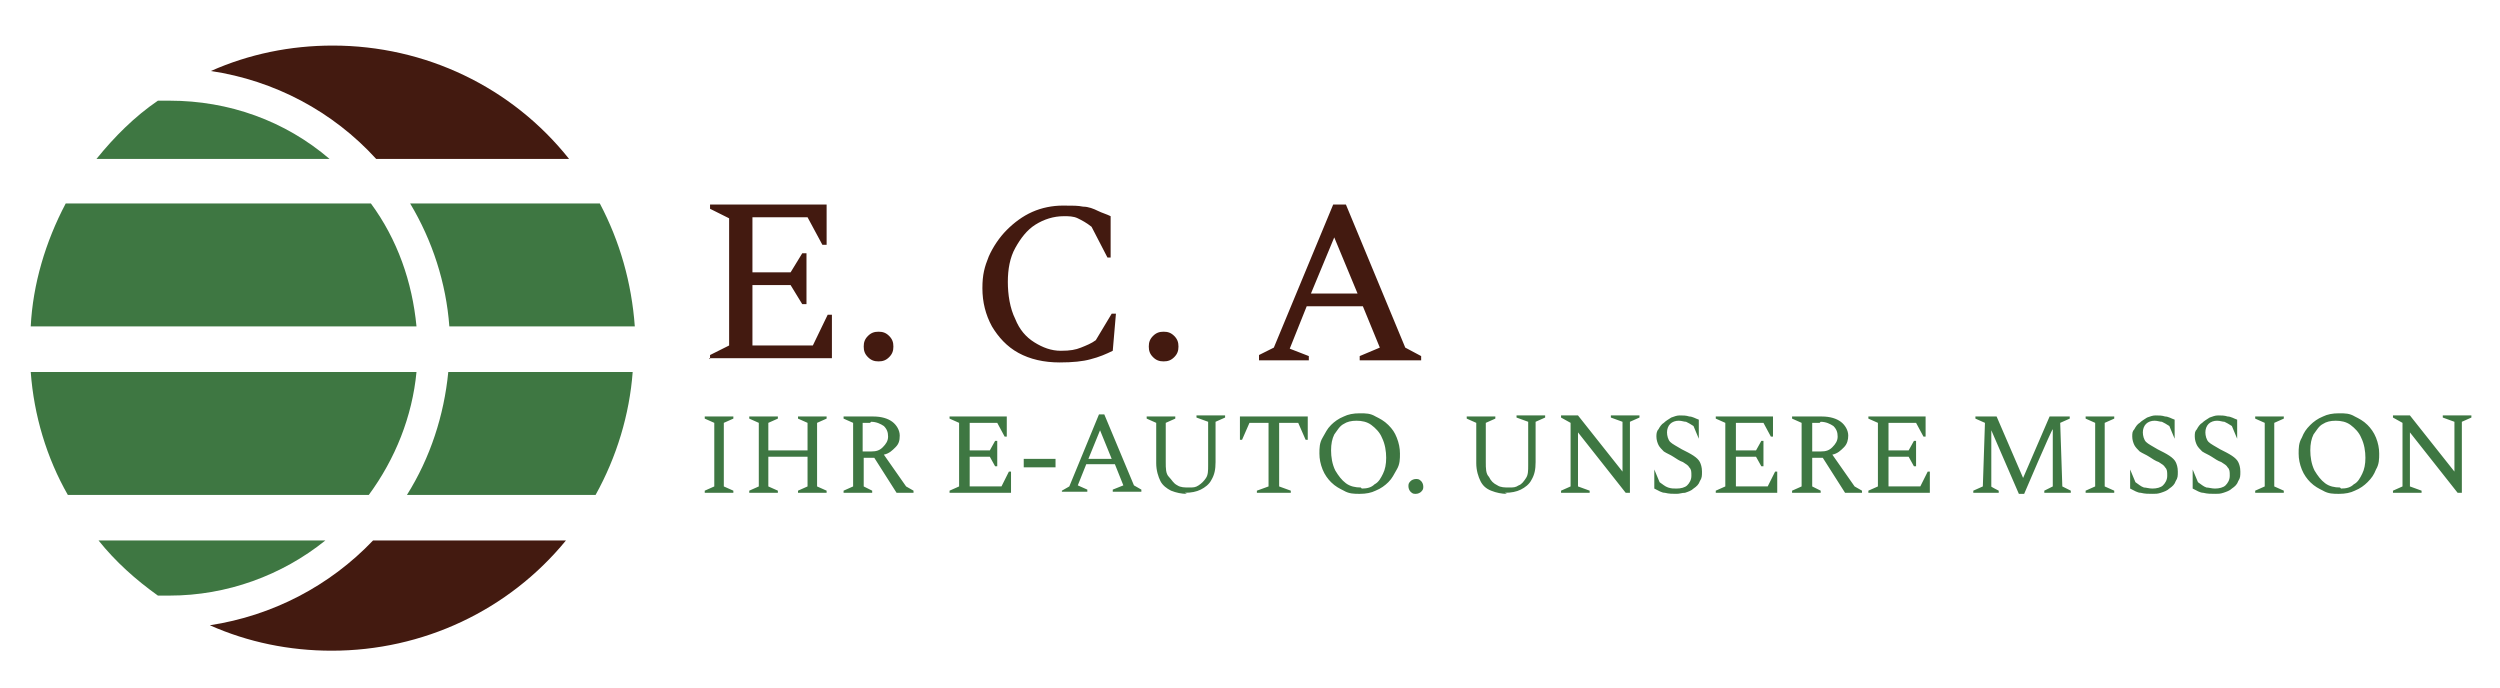
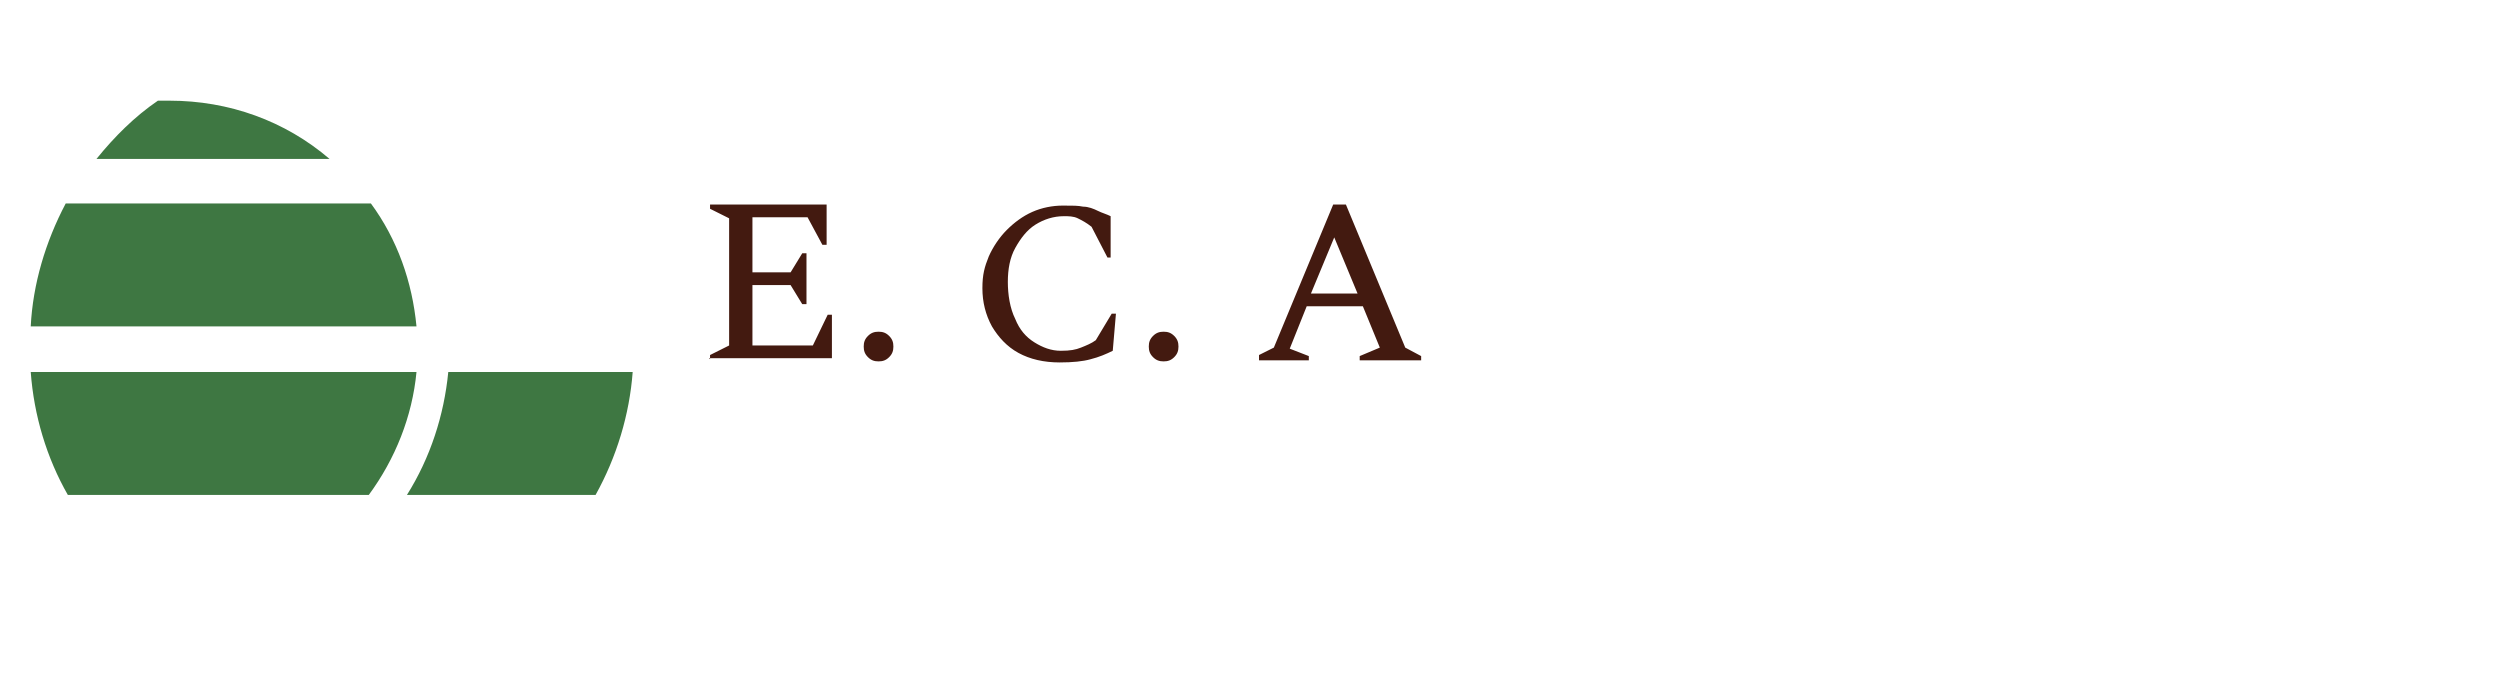
<svg xmlns="http://www.w3.org/2000/svg" id="Ebene_1" version="1.1" viewBox="0 0 235.9 64.9">
  <defs>
    <style>
      .st0 {
        fill: none;
      }

      .st1 {
        clip-path: url(#clippath-1);
      }

      .st2 {
        clip-path: url(#clippath-3);
      }

      .st3 {
        clip-path: url(#clippath-4);
      }

      .st4 {
        clip-path: url(#clippath-2);
      }

      .st5 {
        clip-path: url(#clippath-7);
      }

      .st6 {
        clip-path: url(#clippath-6);
      }

      .st7 {
        clip-path: url(#clippath-8);
      }

      .st8 {
        clip-path: url(#clippath-5);
      }

      .st9 {
        fill: #431a10;
      }

      .st10 {
        fill: #3e7742;
      }

      .st11 {
        clip-path: url(#clippath);
      }
    </style>
    <clipPath id="clippath">
      <rect class="st0" x="2.9" y="4.3" width="57" height="57.2" />
    </clipPath>
    <clipPath id="clippath-1">
      <rect class="st0" x="2.9" y="4.3" width="57" height="57.2" />
    </clipPath>
    <clipPath id="clippath-2">
      <rect class="st0" x="2.9" y="4.3" width="57" height="57.2" />
    </clipPath>
    <clipPath id="clippath-3">
      <rect class="st0" x="2.9" y="4.3" width="57" height="57.2" />
    </clipPath>
    <clipPath id="clippath-4">
      <rect class="st0" x="2.9" y="4.3" width="57" height="57.2" />
    </clipPath>
    <clipPath id="clippath-5">
      <rect class="st0" x="2.9" y="4.3" width="57" height="57.2" />
    </clipPath>
    <clipPath id="clippath-6">
-       <rect class="st0" x="2.9" y="4.3" width="57" height="57.2" />
-     </clipPath>
+       </clipPath>
    <clipPath id="clippath-7">
      <rect class="st0" x="2.9" y="4.3" width="57" height="57.2" />
    </clipPath>
    <clipPath id="clippath-8">
      <rect class="st0" x="2.9" y="4.3" width="57" height="57.2" />
    </clipPath>
  </defs>
  <g class="st11">
    <g>
      <g class="st1">
        <path class="st10" d="M35,19.2H6.2c-1.9,3.6-3.1,7.6-3.3,11.6h36.4c-.4-4.2-1.8-8.2-4.3-11.6Z" />
      </g>
      <g class="st4">
        <path class="st10" d="M9.1,15h22c-4.2-3.6-9.5-5.5-15.1-5.5-.4,0-.7,0-1.1,0-2.2,1.5-4.1,3.4-5.8,5.5Z" />
      </g>
      <g class="st2">
-         <path class="st10" d="M9.3,51c1.6,2,3.5,3.7,5.6,5.2.4,0,.7,0,1.1,0,5.4,0,10.6-1.9,14.7-5.2H9.3Z" />
-       </g>
+         </g>
      <g class="st3">
-         <path class="st9" d="M35.5,15h18.2c-5.4-6.8-13.6-10.7-22.3-10.7-4,0-7.9.8-11.5,2.4,6,.9,11.5,3.8,15.6,8.3Z" />
-       </g>
+         </g>
      <g class="st8">
-         <path class="st9" d="M35.2,51c-4.1,4.3-9.5,7.1-15.4,8,3.6,1.6,7.5,2.4,11.5,2.4,8.6,0,16.7-3.8,22.1-10.4h-18.2Z" />
-       </g>
+         </g>
      <g class="st6">
        <path class="st10" d="M38.7,19.2c2.1,3.5,3.4,7.5,3.7,11.6h17.5c-.3-4.1-1.4-8-3.3-11.6h-17.8Z" />
      </g>
      <g class="st5">
        <path class="st10" d="M59.8,35.1h-17.5c-.4,4.1-1.7,8.1-3.9,11.6h17.8c2-3.6,3.2-7.6,3.5-11.6Z" />
      </g>
      <g class="st7">
        <path class="st10" d="M2.9,35.1c.3,4.1,1.5,8.1,3.5,11.6h28.4c2.5-3.4,4.1-7.4,4.5-11.6H2.9Z" />
      </g>
    </g>
  </g>
  <path class="st9" d="M67,33.9v-.4l1.8-.9v-12l-1.8-.9v-.4h11v3.8h-.4l-1.4-2.6h-5.2v5.2h3.6l1.1-1.8h.4v4.8h-.4l-1.1-1.8h-3.6v5.7h5.7l1.4-2.9h.4v4.1h-11.6M82.9,34.1c-.4,0-.7-.1-1-.4-.3-.3-.4-.6-.4-1s.1-.7.4-1c.3-.3.6-.4,1-.4.4,0,.7.1,1,.4.3.3.4.6.4,1s-.1.7-.4,1c-.3.3-.6.4-1,.4M100,34.2c-1.5,0-2.8-.3-3.9-.9-1.1-.6-1.9-1.5-2.5-2.5-.6-1.1-.9-2.3-.9-3.6s.2-2,.6-3c.4-.9,1-1.8,1.7-2.5.7-.7,1.5-1.3,2.4-1.7.9-.4,1.9-.6,2.9-.6s1.4,0,1.9.1c.5,0,1,.2,1.4.4.4.2.8.3,1.2.5v3.9c.1,0-.3,0-.3,0l-1.5-2.9c-.5-.4-.9-.6-1.3-.8-.4-.2-.9-.2-1.3-.2-1,0-1.9.3-2.7.8-.8.5-1.4,1.3-1.9,2.2-.5.9-.7,2-.7,3.2s.2,2.5.7,3.5c.4,1,1,1.7,1.8,2.2.8.5,1.6.8,2.5.8s1.4-.1,1.9-.3c.5-.2,1-.4,1.4-.7l1.5-2.5h.4l-.3,3.5c-.6.3-1.3.6-2.1.8-.7.2-1.7.3-2.9.3M109.8,34.1c-.4,0-.7-.1-1-.4-.3-.3-.4-.6-.4-1,0-.4.1-.7.4-1,.3-.3.6-.4,1-.4.4,0,.7.1,1,.4.3.3.4.6.4,1s-.1.7-.4,1c-.3.3-.6.4-1,.4M118.8,33.9v-.4l1.4-.7,5.6-13.5h1.2l5.6,13.5,1.5.8v.4h-5.8v-.4l1.9-.8-1.6-3.9h-5.3l-1.6,4,1.8.7v.4h-4.7M123.8,27.7h4.3l-2.2-5.3-2.2,5.3" />
-   <path class="st10" d="M66.5,46.5v-.2l.9-.4v-6l-.9-.4v-.2h2.7v.2l-.9.4v6l.9.4v.2h-2.7M70.7,46.5v-.2l.9-.4v-6l-.9-.4v-.2h2.7v.2l-.9.4v2.6h3.7v-2.6l-.9-.4v-.2h2.7v.2l-.9.4v6l.9.4v.2h-2.7v-.2l.9-.4v-2.8h-3.7v2.8l.9.4v.2h-2.7M79.6,46.5v-.2l.9-.4v-6l-.9-.4v-.2h2.8c.8,0,1.4.2,1.8.5.4.3.7.8.7,1.3s-.1.8-.4,1.1-.6.6-1.1.7l2.1,3,.7.4v.2h-1.6l-2.1-3.3h-1v2.7l.8.4v.2h-2.7M82.1,39.9h-.7v2.7h.8c.5,0,.8-.1,1.1-.4.3-.3.5-.6.5-1s-.1-.7-.4-1c-.3-.2-.7-.4-1.2-.4M89.6,46.5v-.2l.9-.4v-6l-.9-.4v-.2h5.4v1.9h-.2l-.7-1.3h-2.6v2.6h1.9l.5-.9h.2v2.4h-.2l-.5-.9h-1.9v2.8h3l.7-1.4h.2v2h-5.7M96.6,44.1v-.8h3v.8h-3M100.2,46.5v-.2l.7-.4,2.8-6.8h.5l2.8,6.7.7.4v.2h-2.7v-.2l1-.4-.8-2h-2.7l-.8,2,.9.4v.2h-2.4M102.7,43.3h2.2l-1.1-2.7-1.1,2.7M112,46.6c-.5,0-1-.1-1.5-.3-.4-.2-.8-.5-1-.9-.2-.4-.4-1-.4-1.7v-3.8l-.9-.4v-.2h2.7v.2l-.9.4v3.7c0,.6,0,1.1.3,1.4s.4.6.8.8c.3.2.7.2,1.1.2s.6,0,.9-.2.5-.4.7-.7.2-.7.2-1.2v-4.1l-1.1-.4v-.2h2.7v.2l-.9.4v3.8c0,.7-.1,1.2-.4,1.7-.2.4-.6.7-1,.9s-.9.3-1.5.3M118.6,46.5v-.2l1.1-.4v-6h-1.8l-.7,1.6h-.2v-2.2h6.4v2.2h-.2l-.7-1.6h-1.8v6l1.1.4v.2h-3.2M128.3,46.6c-.5,0-1,0-1.5-.3-.4-.2-.8-.4-1.2-.8-.3-.3-.6-.7-.8-1.2s-.3-1-.3-1.5,0-1,.3-1.5.4-.8.8-1.2c.3-.3.7-.6,1.2-.8.4-.2.9-.3,1.5-.3s1,0,1.5.3c.4.2.8.4,1.2.8s.6.7.8,1.2.3,1,.3,1.5,0,1-.3,1.5-.4.8-.8,1.2c-.3.3-.7.6-1.2.8-.4.2-.9.3-1.5.3M128.5,46.1c.5,0,.9-.1,1.2-.4.4-.2.6-.6.8-1,.2-.4.3-.9.3-1.5s-.1-1.3-.4-1.9c-.2-.5-.6-.9-1-1.2-.4-.3-.9-.4-1.4-.4s-.9.1-1.2.3c-.4.2-.6.6-.9,1-.2.4-.3.9-.3,1.5s.1,1.3.4,1.9c.3.5.6.9,1,1.2.4.3.9.4,1.4.4M133.6,46.6c-.2,0-.3,0-.5-.2-.1-.1-.2-.3-.2-.5s0-.3.2-.5c.1-.1.3-.2.5-.2.2,0,.3,0,.5.2.1.1.2.3.2.5s0,.3-.2.5c-.1.1-.3.2-.5.2M142.2,46.6c-.5,0-1-.1-1.5-.3s-.8-.5-1-.9c-.2-.4-.4-1-.4-1.7v-3.8l-.9-.4v-.2h2.7v.2l-.9.4v3.7c0,.6,0,1.1.3,1.4.2.4.4.6.8.8.3.2.7.2,1.1.2s.6,0,.9-.2c.3-.1.5-.4.7-.7.2-.3.2-.7.2-1.2v-4.1l-1.1-.4v-.2h2.7v.2l-.9.4v3.8c0,.7-.1,1.2-.4,1.7-.2.4-.6.7-1,.9-.4.2-.9.3-1.5.3M147.3,46.5v-.2l.9-.4v-6l-.9-.5v-.2h1.6l4.2,5.3v-4.7l-1.1-.4v-.2h2.7v.2l-.9.4v6.7h-.4l-4.5-5.7v5.1l1.1.4v.2h-2.7M158.3,46.6c-.5,0-.8,0-1.2-.1-.3,0-.6-.2-1-.4v-1.8c-.1,0,0,0,0,0l.5,1.2c.3.2.5.4.8.5s.5.1.8.1c.4,0,.8-.1,1-.3.2-.2.4-.5.4-.9s0-.6-.2-.8c-.1-.2-.3-.3-.6-.5-.3-.1-.6-.3-.9-.5-.3-.2-.6-.3-.9-.5-.2-.2-.4-.4-.5-.6-.1-.2-.2-.5-.2-.8,0-.2,0-.5.2-.7.1-.2.3-.5.5-.6.2-.2.4-.3.7-.5.3-.1.5-.2.8-.2s.6,0,.9.1c.3,0,.6.2.9.3v1.8c.1,0,0,0,0,0l-.5-1.2c-.3-.2-.5-.3-.7-.4-.2,0-.4-.1-.7-.1s-.6.1-.8.3c-.2.2-.3.5-.3.8s.1.7.3.9c.2.2.6.4,1.1.7.4.2.8.4,1.1.6s.5.4.6.6c.1.2.2.5.2.9s0,.6-.2.9c-.1.3-.3.5-.6.7-.2.2-.5.3-.8.4-.3,0-.5.1-.8.1M161.9,46.5v-.2l.9-.4v-6l-.9-.4v-.2h5.4v1.9h-.2l-.7-1.3h-2.6v2.6h1.9l.5-.9h.2v2.4h-.2l-.5-.9h-1.9v2.8h3l.7-1.4h.2v2h-5.7M169.1,46.5v-.2l.9-.4v-6l-.9-.4v-.2h2.8c.8,0,1.4.2,1.8.5.4.3.7.8.7,1.3,0,.4-.1.8-.4,1.1-.3.3-.6.6-1.1.7l2.1,3,.7.4v.2h-1.6l-2.1-3.3h-1v2.7l.8.4v.2h-2.7M171.7,39.9h-.7v2.7h.8c.5,0,.8-.1,1.1-.4s.5-.6.5-1-.1-.7-.4-1c-.3-.2-.7-.4-1.2-.4M176.3,46.5v-.2l.9-.4v-6l-.9-.4v-.2h5.4v1.9h-.2l-.7-1.3h-2.6v2.6h1.9l.5-.9h.2v2.4h-.2l-.5-.9h-1.9v2.8h3l.7-1.4h.2v2h-5.7M186.2,46.5v-.2l.9-.4.2-6-.9-.4v-.2h2l2.5,5.8,2.5-5.8h1.9v.2l-.9.4.2,6,.8.4v.2h-2.5v-.2l.8-.4v-5.4c-.1,0-2.7,6.1-2.7,6.1h-.5l-2.6-6v5.3c-.1,0,.7.4.7.4v.2h-2.4M196.8,46.5v-.2l.9-.4v-6l-.9-.4v-.2h2.7v.2l-.9.4v6l.9.4v.2h-2.7M203.2,46.6c-.5,0-.8,0-1.2-.1-.3,0-.6-.2-1-.4v-1.8c-.1,0,0,0,0,0l.5,1.2c.3.2.5.4.8.5.2,0,.5.1.8.1.4,0,.8-.1,1-.3.2-.2.4-.5.4-.9s0-.6-.2-.8c-.1-.2-.3-.3-.6-.5-.3-.1-.6-.3-.9-.5-.3-.2-.6-.3-.9-.5-.2-.2-.4-.4-.5-.6-.1-.2-.2-.5-.2-.8s0-.5.2-.7c.1-.2.3-.5.5-.6.2-.2.4-.3.7-.5.3-.1.5-.2.8-.2s.6,0,.9.1c.3,0,.6.2.9.3v1.8c.1,0,0,0,0,0l-.5-1.2c-.3-.2-.5-.3-.7-.4-.2,0-.4-.1-.7-.1s-.6.1-.8.3c-.2.2-.3.5-.3.8s.1.7.3.9c.2.2.6.4,1.1.7.4.2.8.4,1.1.6s.5.4.6.6c.1.2.2.5.2.9s0,.6-.2.9c-.1.3-.3.5-.6.7-.2.2-.5.3-.8.4s-.5.1-.8.1M209.1,46.6c-.5,0-.8,0-1.2-.1-.3,0-.6-.2-1-.4v-1.8c-.1,0,0,0,0,0l.5,1.2c.3.2.5.4.8.5.2,0,.5.1.8.1.4,0,.8-.1,1-.3.2-.2.4-.5.4-.9s0-.6-.2-.8c-.1-.2-.3-.3-.6-.5-.3-.1-.6-.3-.9-.5-.3-.2-.6-.3-.9-.5-.2-.2-.4-.4-.5-.6-.1-.2-.2-.5-.2-.8s0-.5.2-.7c.1-.2.3-.5.5-.6.2-.2.4-.3.7-.5.3-.1.5-.2.8-.2s.6,0,.9.1c.3,0,.6.2.9.3v1.8c.1,0,0,0,0,0l-.5-1.2c-.3-.2-.5-.3-.7-.4-.2,0-.4-.1-.7-.1s-.6.1-.8.3c-.2.2-.3.5-.3.8s.1.7.3.9c.2.2.6.4,1.1.7.4.2.8.4,1.1.6s.5.4.6.6c.1.2.2.5.2.9s0,.6-.2.9c-.1.3-.3.5-.6.7-.2.2-.5.3-.8.4s-.5.1-.8.1M212.8,46.5v-.2l.9-.4v-6l-.9-.4v-.2h2.7v.2l-.9.4v6l.9.4v.2h-2.7M220.7,46.6c-.5,0-1,0-1.5-.3-.4-.2-.8-.4-1.2-.8-.3-.3-.6-.7-.8-1.2-.2-.5-.3-1-.3-1.5s0-1,.3-1.5c.2-.5.4-.8.8-1.2.3-.3.7-.6,1.2-.8.4-.2.9-.3,1.5-.3s1,0,1.5.3c.4.2.8.4,1.2.8.3.3.6.7.8,1.2.2.5.3,1,.3,1.5s0,1-.3,1.5c-.2.5-.4.8-.8,1.2-.3.3-.7.6-1.2.8-.4.2-.9.3-1.5.3M220.9,46.1c.5,0,.9-.1,1.2-.4.4-.2.6-.6.8-1,.2-.4.3-.9.3-1.5s-.1-1.3-.4-1.9c-.2-.5-.6-.9-1-1.2-.4-.3-.9-.4-1.4-.4s-.9.1-1.2.3c-.4.2-.6.6-.9,1-.2.4-.3.9-.3,1.5s.1,1.3.4,1.9c.3.5.6.9,1,1.2.4.3.9.4,1.4.4M225.8,46.5v-.2l.9-.4v-6l-.9-.5v-.2h1.6l4.2,5.3v-4.7l-1.1-.4v-.2h2.7v.2l-.9.4v6.7h-.4l-4.5-5.7v5.1l1.1.4v.2h-2.7" />
</svg>